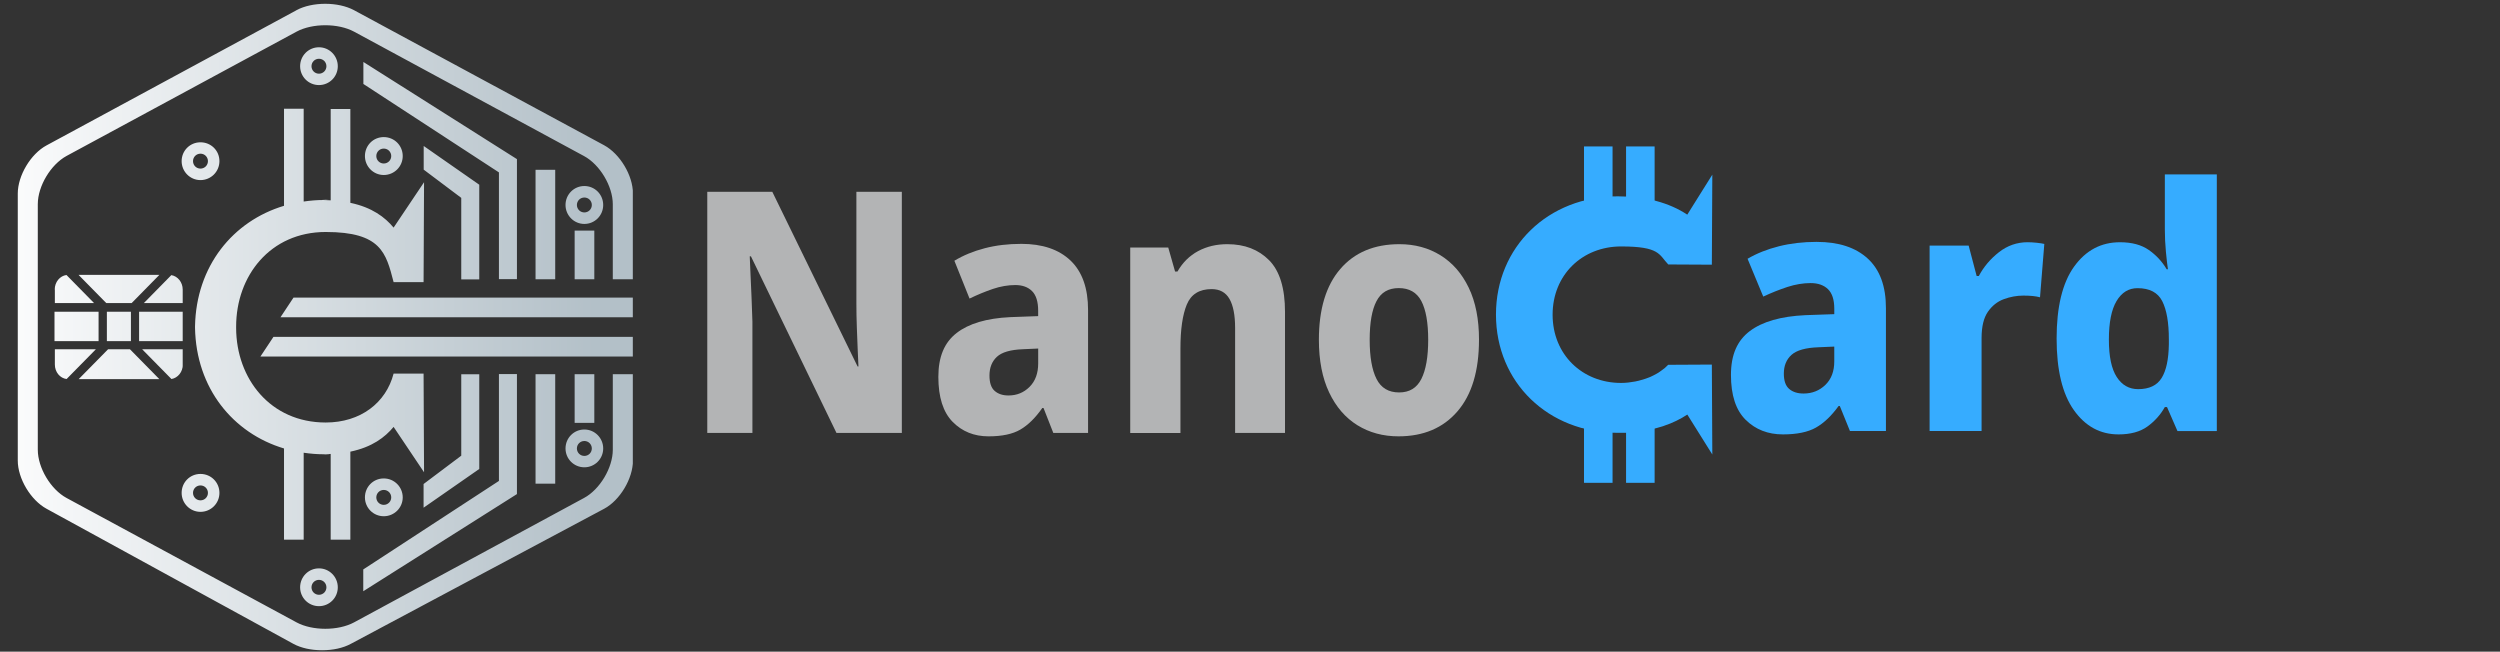
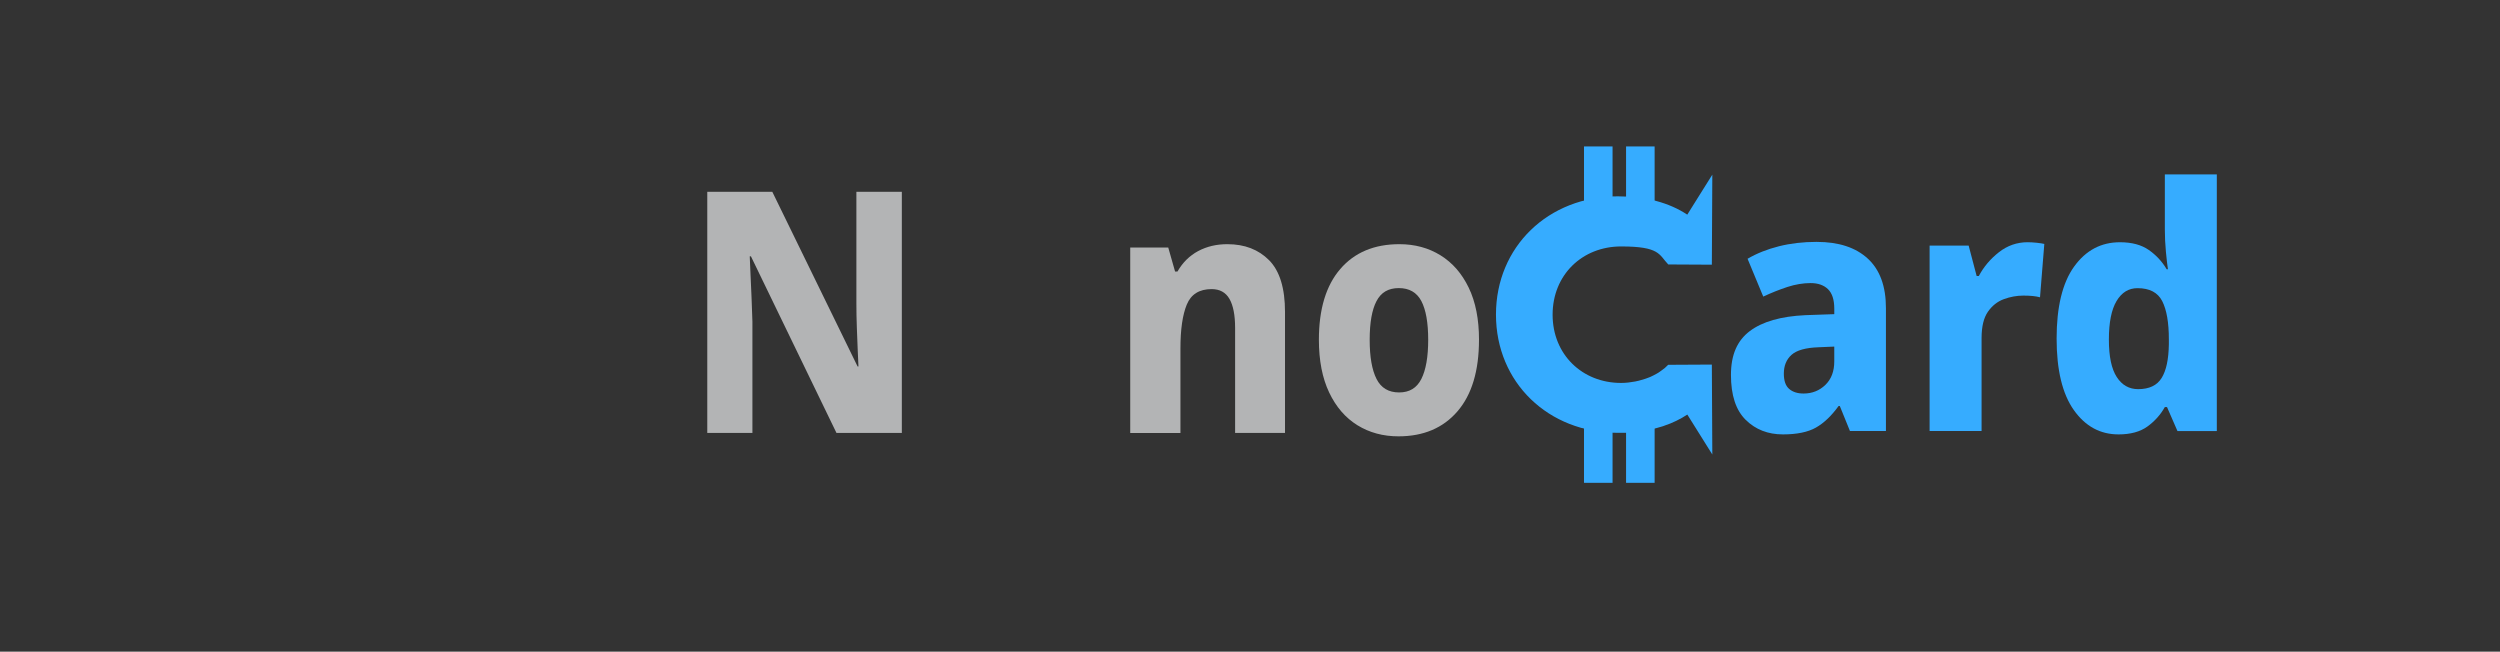
<svg xmlns="http://www.w3.org/2000/svg" id="Layer_1" version="1.1" viewBox="0 0 2110 550">
  <rect x="0" y="0" width="2110" height="550" fill="#333333" stroke="none" />
  <defs>
    <style>
      .st0 {
        fill: none;
      }

      .st1 {
        fill: url(#linear-gradient1);
      }

      .st2 {
        fill: url(#linear-gradient);
      }

      .st3 {
        clip-path: url(#clippath-1);
      }

      .st4 {
        clip-path: url(#clippath-2);
      }

      .st5 {
        opacity: .81;
      }

      .st6 {
        fill: #d0d2d3;
      }

      .st7 {
        fill: #36acff;
      }

      .st8 {
        clip-path: url(#clippath);
      }
    </style>
    <clipPath id="clippath">
      <path class="st0" d="M262.9,495.7c0-3.5,2.8-6.3,6.3-6.3s6.3,2.8,6.3,6.3-2.8,6.3-6.3,6.3-6.3-2.8-6.3-6.3M253.3,495.7c0,8.8,7.1,15.9,15.9,15.9s15.9-7.1,15.9-15.9-7.1-16-15.9-16-15.9,7.1-15.9,16M317.6,419.8c0-3.5,2.8-6.3,6.3-6.3s6.3,2.8,6.3,6.3-2.8,6.3-6.3,6.3-6.3-2.8-6.3-6.3M308,419.8c0,8.8,7.1,15.9,15.9,15.9s16-7.1,16-15.9-7.1-16-16-16-15.9,7.1-15.9,16M162.9,416c0-3.5,2.8-6.3,6.3-6.3s6.3,2.8,6.3,6.3-2.8,6.3-6.3,6.3-6.3-2.8-6.3-6.3M153.3,416c0,8.8,7.1,16,15.9,16s16-7.1,16-16-7.1-16-16-16-15.9,7.1-15.9,16M271.2,383.3c1.2,0,2.5.2,3.7.2s2-.1,3-.2h-6.7ZM486.9,378.5c0-3.5,2.8-6.3,6.3-6.3s6.3,2.8,6.3,6.3-2.8,6.3-6.3,6.3-6.3-2.8-6.3-6.3M477.3,378.5c0,8.8,7.1,15.9,15.9,15.9s15.9-7.1,15.9-15.9-7.1-16-15.9-16-15.9,7.1-15.9,16M389.3,315.8v68.8l-31.8,23.9v20l47-32.7v-79.9h-15.2v-.1ZM421.1,315.8v90.1l-114.5,74.7v18.4l129.7-82v-101.3h-15.2v.1h0ZM452,408.2h16.6v-92.4h-16.6v92.4ZM485,356.9h16.6v-41.1h-16.6v41.1ZM230.8,284.3l-11,16.6h314.4v-16.6H230.8ZM247.7,251.2l-11,16.6h297.5v-16.6H247.7ZM485,235.7h16.6v-41.1h-16.6v41.1ZM271.2,168.7h6.7c-1,0-1.9-.2-3-.2s-2.5.1-3.7.2M486.9,173c0-3.5,2.8-6.3,6.3-6.3s6.3,2.8,6.3,6.3-2.8,6.3-6.3,6.3-6.3-2.8-6.3-6.3M477.3,173c0,8.8,7.1,16,15.9,16s15.9-7.1,15.9-16-7.1-16-15.9-16-15.9,7.1-15.9,16M452,235.7h16.6v-92.4h-16.6v92.4ZM357.5,143.1l31.8,23.9v68.8h15.2v-79.9l-46.9-32.7v20l-.1-.1h0ZM162.9,136c0-3.5,2.8-6.3,6.3-6.3s6.3,2.8,6.3,6.3-2.8,6.3-6.3,6.3-6.3-2.8-6.3-6.3M153.3,136c0,8.8,7.1,16,15.9,16s16-7.1,16-16-7.1-15.9-16-15.9-15.9,7.1-15.9,15.9M317.6,131.7c0-3.5,2.8-6.3,6.3-6.3s6.3,2.8,6.3,6.3-2.8,6.3-6.3,6.3-6.3-2.8-6.3-6.3M308,131.7c0,8.8,7.1,16,15.9,16s16-7.1,16-16-7.1-16-16-16-15.9,7.1-15.9,16M279.1,91.8v77.3c-2,0-3.9-.3-6.1-.3-5.7,0-11.2.5-16.7,1.3v-78.3h-16.6v81.9c-43.1,12.9-74.2,50.9-75.1,101.8v1.2c.9,50.9,32,88.9,75.1,101.8v77h16.6v-73.4c5.4.8,11,1.3,16.7,1.3s4.1-.2,6.1-.3v72.4h16.6v-74.3c18.3-3.8,29.2-12.1,36.5-20.9l25.7,38.3-.4-83.3h-25.3c-6.4,24.7-27.9,41.3-57.3,41.3-46.7,0-75.5-37-75.6-79.8v-1.2c0-42.8,28.8-79.8,75.6-79.8s50.9,17.7,57.3,42.3h25.3l.4-84.3-25.7,38.3c-7.3-8.8-18.3-17.1-36.5-20.9v-79.2h-16.6v-.2ZM306.6,70.8l114.5,74.7v90.1h15.2v-101.3l-129.6-82v18.4l-.1.1ZM262.9,55.9c0-3.5,2.8-6.3,6.3-6.3s6.3,2.8,6.3,6.3-2.8,6.3-6.3,6.3-6.3-2.8-6.3-6.3M253.3,55.9c0,8.8,7.1,15.9,15.9,15.9s15.9-7.1,15.9-15.9-7.1-16-15.9-16-15.9,7.1-15.9,16M250.3,8.6L39.3,122.7c-13.4,7.2-24.3,25.5-24.3,40.7v225.3c0,15.2,10.9,33.4,24.3,40.7l208.3,114c6.6,3.6,15.3,5.4,24,5.4h.5c8.7,0,17.4-1.8,24-5.4l213.8-114c13.4-7.2,24.3-25.5,24.3-40.7v-72.9h-17v63.8c0,15.2-10.9,33.5-24.3,40.7l-194.1,105c-13.4,7.2-35.1,7.2-48.5,0l-194.1-105c-13.4-7.2-24.3-25.5-24.3-40.7v-207.3c0-15.2,10.9-33.4,24.3-40.7L250.3,26.7c13.4-7.2,35.1-7.2,48.5,0l194.1,105c13.4,7.2,24.3,25.5,24.3,40.7v63.3h17v-72.4c0-15.2-10.9-33.4-24.3-40.7L298.8,8.6c-6.7-3.6-15.5-5.4-24.3-5.4s-17.6,1.8-24.3,5.4h.1Z" />
    </clipPath>
    <linearGradient id="linear-gradient" x1="3198.4" y1="389.99" x2="3201.9" y2="389.99" gradientTransform="translate(-474339.29 58111.36) scale(148.3 -148.3)" gradientUnits="userSpaceOnUse">
      <stop offset="0" stop-color="#fff" />
      <stop offset="1" stop-color="#b3c0c8" />
    </linearGradient>
    <clipPath id="clippath-1">
-       <path class="st0" d="M46.3,294.8v12.9c0,6.3,4.3,11.5,9.9,12.2l24.7-25.1s-34.6,0-34.6,0ZM91.2,294.8l-24.9,25.3h68.3l-24.9-25.3h-18.5ZM120,294.8l24.7,25.1c5.4-.9,9.6-6,9.6-12.2v-12.9h-34.3ZM46,287.9h37.2v-24.8h-37.2s0,24.8,0,24.8ZM90.2,287.9h20.3v-24.8h-20.3v24.8ZM117.4,287.9h36.9v-24.8h-36.9v24.8ZM121.4,255.8h32.8v-11.4c0-6.2-4.2-11.3-9.6-12.2,0,0-23.2,23.6-23.2,23.6ZM46.3,244.4v11.4h33.1l-23.3-23.7c-5.5.7-9.9,5.9-9.9,12.2M66.3,232l23.4,23.8h21.4l23.4-23.8h-68.3.1Z" />
+       <path class="st0" d="M46.3,294.8v12.9l24.7-25.1s-34.6,0-34.6,0ZM91.2,294.8l-24.9,25.3h68.3l-24.9-25.3h-18.5ZM120,294.8l24.7,25.1c5.4-.9,9.6-6,9.6-12.2v-12.9h-34.3ZM46,287.9h37.2v-24.8h-37.2s0,24.8,0,24.8ZM90.2,287.9h20.3v-24.8h-20.3v24.8ZM117.4,287.9h36.9v-24.8h-36.9v24.8ZM121.4,255.8h32.8v-11.4c0-6.2-4.2-11.3-9.6-12.2,0,0-23.2,23.6-23.2,23.6ZM46.3,244.4v11.4h33.1l-23.3-23.7c-5.5.7-9.9,5.9-9.9,12.2M66.3,232l23.4,23.8h21.4l23.4-23.8h-68.3.1Z" />
    </clipPath>
    <linearGradient id="linear-gradient1" x1="3198.4" y1="390.01" x2="3201.9" y2="390.01" gradientTransform="translate(-474339.23 58114.26) scale(148.3 -148.3)" gradientUnits="userSpaceOnUse">
      <stop offset="0" stop-color="#fff" />
      <stop offset="1" stop-color="#b3c0c8" />
    </linearGradient>
    <clipPath id="clippath-2">
      <rect class="st0" x="-211" y="3.2" width="2091" height="545.6" />
    </clipPath>
  </defs>
  <g class="st8">
-     <rect class="st2" x="15" y="3.2" width="519.1" height="545.6" />
-   </g>
+     </g>
  <g class="st3">
-     <rect class="st1" x="46" y="232" width="108.2" height="88" />
-   </g>
+     </g>
  <g class="st4">
    <path class="st7" d="M1444.8,223.3l.4-75.9-21.1,33.7v.1c-15.3-10.2-35.2-15.5-58.7-15.5-58.6,0-102.8,42.5-102.8,99.8s44.1,99.8,102.8,99.8,9.9-.3,14.7-.8h.4c3.9-.4,7.7-1,11.4-1.7.4,0,.9-.2,1.3-.3,3.5-.8,6.9-1.7,10.1-2.7.4-.1.8-.2,1.1-.4,7.2-2.4,13.8-5.6,19.7-9.5h0l21.1,33.7-.4-75.9-36.9.2h0c-.3.3-.6.6-.9.9-.6.6-1.2,1.1-1.8,1.7-.5.4-1.1.9-1.7,1.3-.5.4-1.1.8-1.6,1.2-.7.5-1.3.9-2,1.4-.5.3-1,.6-1.5.9-1.7,1-3.6,1.9-5.5,2.8-.2,0-.3.2-.5.2-1,.4-2.1.8-3.2,1.2-.4.1-.8.3-1.2.4-1.1.4-2.2.7-3.4,1-.3,0-.7.2-1,.3-1.2.3-2.4.6-3.6.8h0c-3.8.7-7.7,1.2-11.8,1.2-32.8,0-57.8-24-57.8-57.6s25-57.6,57.8-57.6,31.9,6.9,39.8,15.2h0l36.9.2-.1-.1h0Z" />
  </g>
  <g class="st5">
    <path class="st6" d="M761.15,365.42h-55.16l-72.2-149.07h-1c.15,3.61.37,8.46.62,14.53.26,6.09.55,12.69.88,19.82.34,7.12.59,14.01.75,20.66v94.06h-38.1v-203.52h54.9l71.95,147.37h.75c-.18-3.42-.38-8.07-.63-13.97-.25-5.88-.51-12.29-.75-19.24-.25-6.93-.37-13.53-.37-19.81v-94.35h38.36v203.52h0Z" />
-     <path class="st6" d="M861.92,205.81c17.89,0,31.76,4.7,41.62,14.1,9.86,9.41,14.79,23.33,14.79,41.76v103.75h-29.33l-8.28-21.09h-1c-5.85,8.36-12.03,14.44-18.56,18.24-6.51,3.8-15.46,5.7-26.82,5.7-12.2,0-22.31-4.08-30.34-12.26-8.02-8.17-12.03-20.8-12.03-37.91s5.14-29.07,15.42-37.05c10.28-7.98,25.37-12.44,45.25-13.39l23.57-.86v-4.56c0-7.6-1.71-13.11-5.14-16.53-3.43-3.43-8.15-5.13-14.17-5.13s-12.5,1.09-18.93,3.28c-6.43,2.18-12.99,4.89-19.68,8.13l-12.79-31.92c7.52-4.56,16.05-8.07,25.57-10.55s19.8-3.7,30.84-3.7h.01ZM876.22,294.17l-12.79.57c-10.53.39-17.89,2.53-22.06,6.41-4.18,3.9-6.26,9.17-6.26,15.82,0,6.08,1.46,10.41,4.39,12.96,2.92,2.57,6.81,3.85,11.66,3.85,7.02,0,12.94-2.43,17.79-7.27,4.85-4.85,7.28-11.44,7.28-19.82v-12.54.02h-.01Z" />
    <path class="st6" d="M1035.91,206.09c14.54,0,26.29,4.52,35.22,13.54,8.94,9.02,13.42,23.61,13.42,43.75v102.04h-42.12v-88.64c0-10.83-1.6-19-4.77-24.52-3.18-5.5-8.19-8.26-15.05-8.26-10.36,0-17.34,4.33-20.93,12.98-3.6,8.64-5.39,21.05-5.39,37.19v71.26h-42.38v-156.49h32.1l5.76,20.24h2.01c4.34-7.6,10.16-13.35,17.42-17.25,7.28-3.9,15.5-5.85,24.7-5.85h.01Z" />
    <path class="st6" d="M1248.27,286.76c0,26.22-6.06,46.37-18.17,60.42-12.13,14.07-28.71,21.09-49.77,21.09-13.03,0-24.6-3.14-34.72-9.4-10.11-6.27-18.05-15.49-23.82-27.65-5.77-12.16-8.65-26.98-8.65-44.46,0-25.84,6.02-45.75,18.05-59.72s28.66-20.95,49.89-20.95c13.04,0,24.61,3.14,34.73,9.41,10.11,6.27,18.05,15.38,23.82,27.36,5.76,11.97,8.65,26.6,8.65,43.89h-.01ZM1156.01,286.76c0,14.44,1.92,25.46,5.77,33.06,3.84,7.6,10.19,11.4,19.05,11.4s14.95-3.8,18.8-11.4c3.84-7.6,5.77-18.62,5.77-33.06s-1.93-25.32-5.77-32.64c-3.85-7.31-10.2-10.97-19.05-10.97s-14.96,3.66-18.8,10.97c-3.85,7.32-5.77,18.2-5.77,32.64Z" />
  </g>
  <rect class="st7" x="1336.9" y="123.6" width="24.1" height="77.5" />
  <rect class="st7" x="1372.4" y="123.6" width="24.1" height="77.5" />
  <rect class="st7" x="1336.9" y="330" width="24.1" height="77.5" />
  <rect class="st7" x="1372.4" y="330" width="24.1" height="77.5" />
  <path class="st7" d="M1533.34,204.16c18.51,0,32.87,4.7,43.08,14.11s15.31,23.33,15.31,41.76v103.75h-30.37l-8.56-21.09h-1.04c-6.06,8.36-12.46,14.44-19.21,18.24s-16.01,5.7-27.77,5.7c-12.63,0-23.1-4.08-31.4-12.26-8.31-8.17-12.46-20.81-12.46-37.91s5.32-29.07,15.96-37.06c10.64-7.98,26.25-12.44,46.85-13.4l24.4-.86v-4.56c0-7.6-1.78-13.11-5.32-16.53-3.55-3.42-8.44-5.13-14.66-5.13s-12.94,1.1-19.6,3.28c-6.66,2.19-13.45,4.89-20.37,8.12l-13.24-31.92c7.79-4.56,16.61-8.07,26.47-10.55,9.86-2.47,20.5-3.71,31.92-3.71v.02h.01ZM1548.13,292.52l-13.24.57c-10.9.38-18.52,2.52-22.84,6.41-4.33,3.9-6.49,9.17-6.49,15.82,0,6.08,1.51,10.4,4.54,12.97s7.05,3.85,12.07,3.85c7.27,0,13.41-2.42,18.43-7.27,5.02-4.85,7.53-11.45,7.53-19.81v-12.54h0Z" />
  <path class="st7" d="M1711.38,204.45c2.25,0,4.76.14,7.53.43,2.76.29,4.93.62,6.49,1l-3.63,45.04c-3.46-.95-8.13-1.43-14.02-1.43-5.54,0-11.03,1-16.48,2.99-5.45,2-9.95,5.56-13.5,10.69-3.55,5.13-5.32,12.54-5.32,22.23v78.38h-43.86v-156.48h32.96l6.75,25.65h1.82c4.15-7.79,9.82-14.49,17-20.1,7.18-5.6,15.27-8.41,24.27-8.41h-.01Z" />
  <path class="st7" d="M1787.95,366.63c-15.4,0-27.94-6.84-37.63-20.52-9.69-13.68-14.54-33.82-14.54-60.43s4.93-47.03,14.79-60.71,22.75-20.52,38.67-20.52c10.03,0,18.17,2.19,24.4,6.56s11.24,9.79,15.05,16.25h1.04c-.52-3.42-1.08-8.31-1.69-14.68-.61-6.36-.91-12.68-.91-18.95v-46.46h43.86v216.62h-33.22l-8.82-20.24h-1.82c-3.63,6.46-8.52,11.93-14.66,16.39s-14.32,6.7-24.53,6.7h0ZM1804.56,328.44c9.34,0,15.96-3.14,19.85-9.41s5.92-15.77,6.1-28.5v-4.28c0-14.06-1.86-24.75-5.58-32.07-3.72-7.31-10.69-10.97-20.89-10.97-7.44,0-13.32,3.61-17.65,10.83-4.33,7.22-6.49,18.05-6.49,32.49s2.21,24.8,6.62,31.64,10.42,10.26,18.04,10.26h0Z" />
</svg>